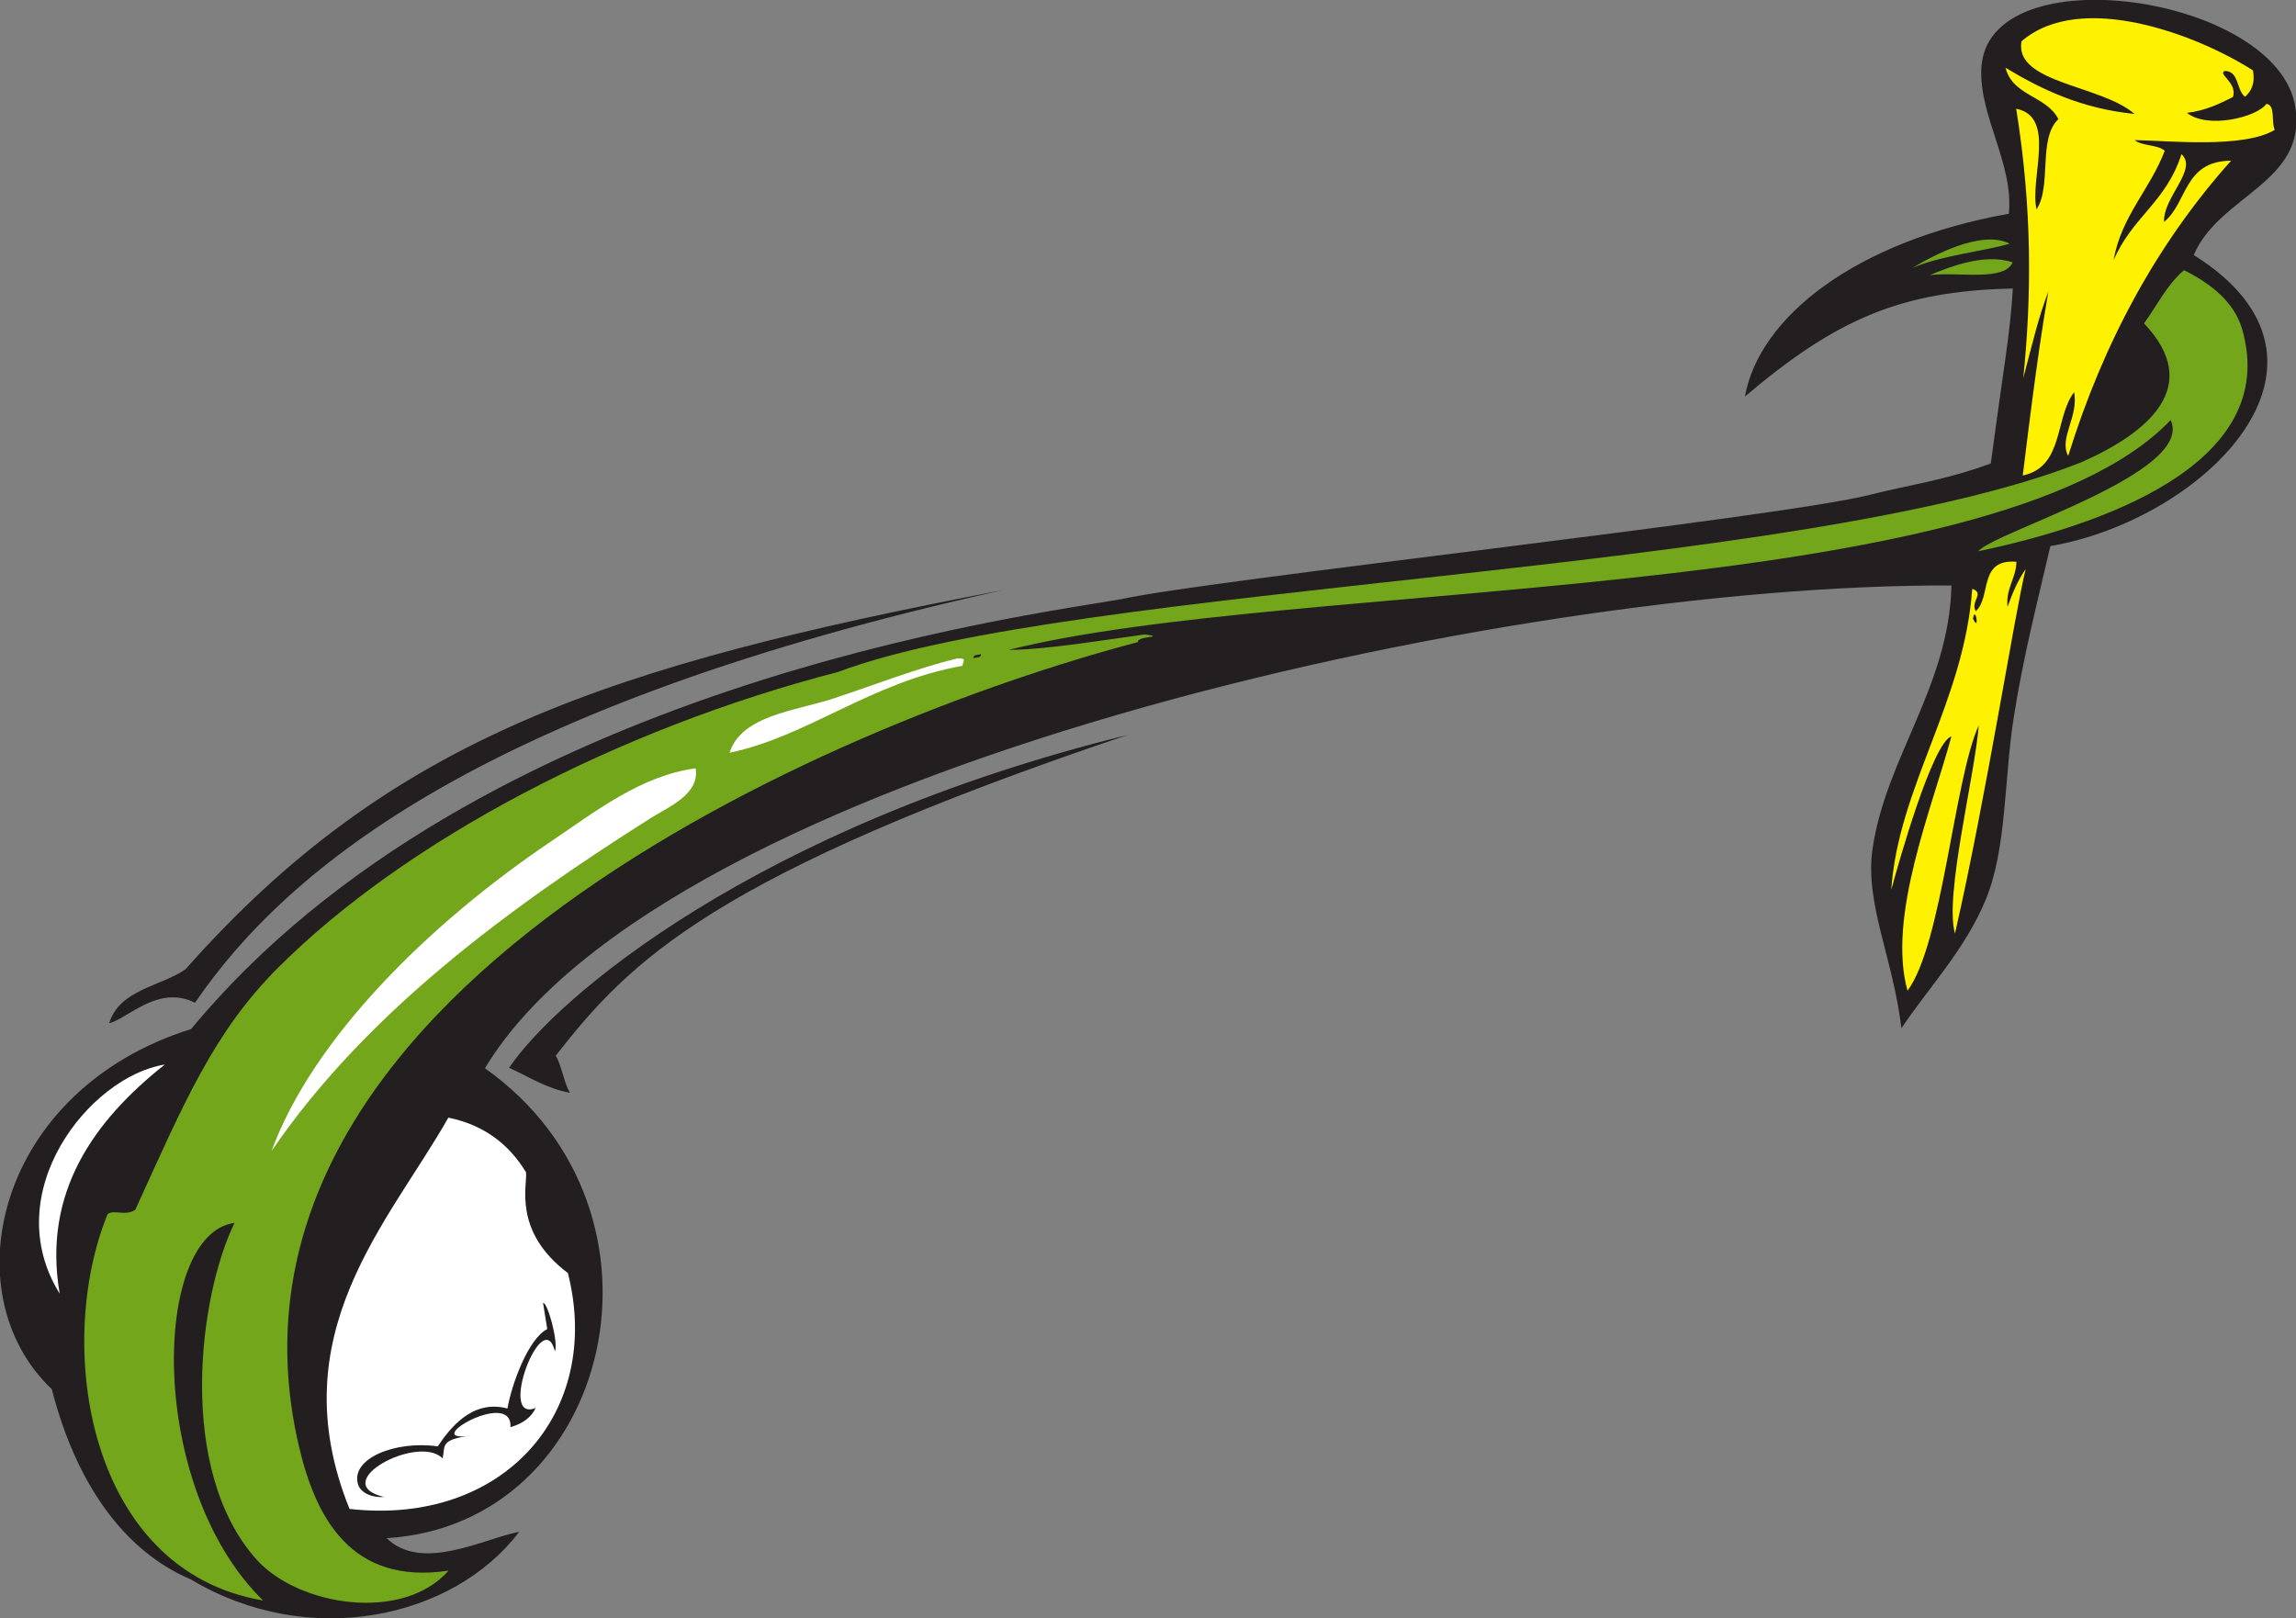
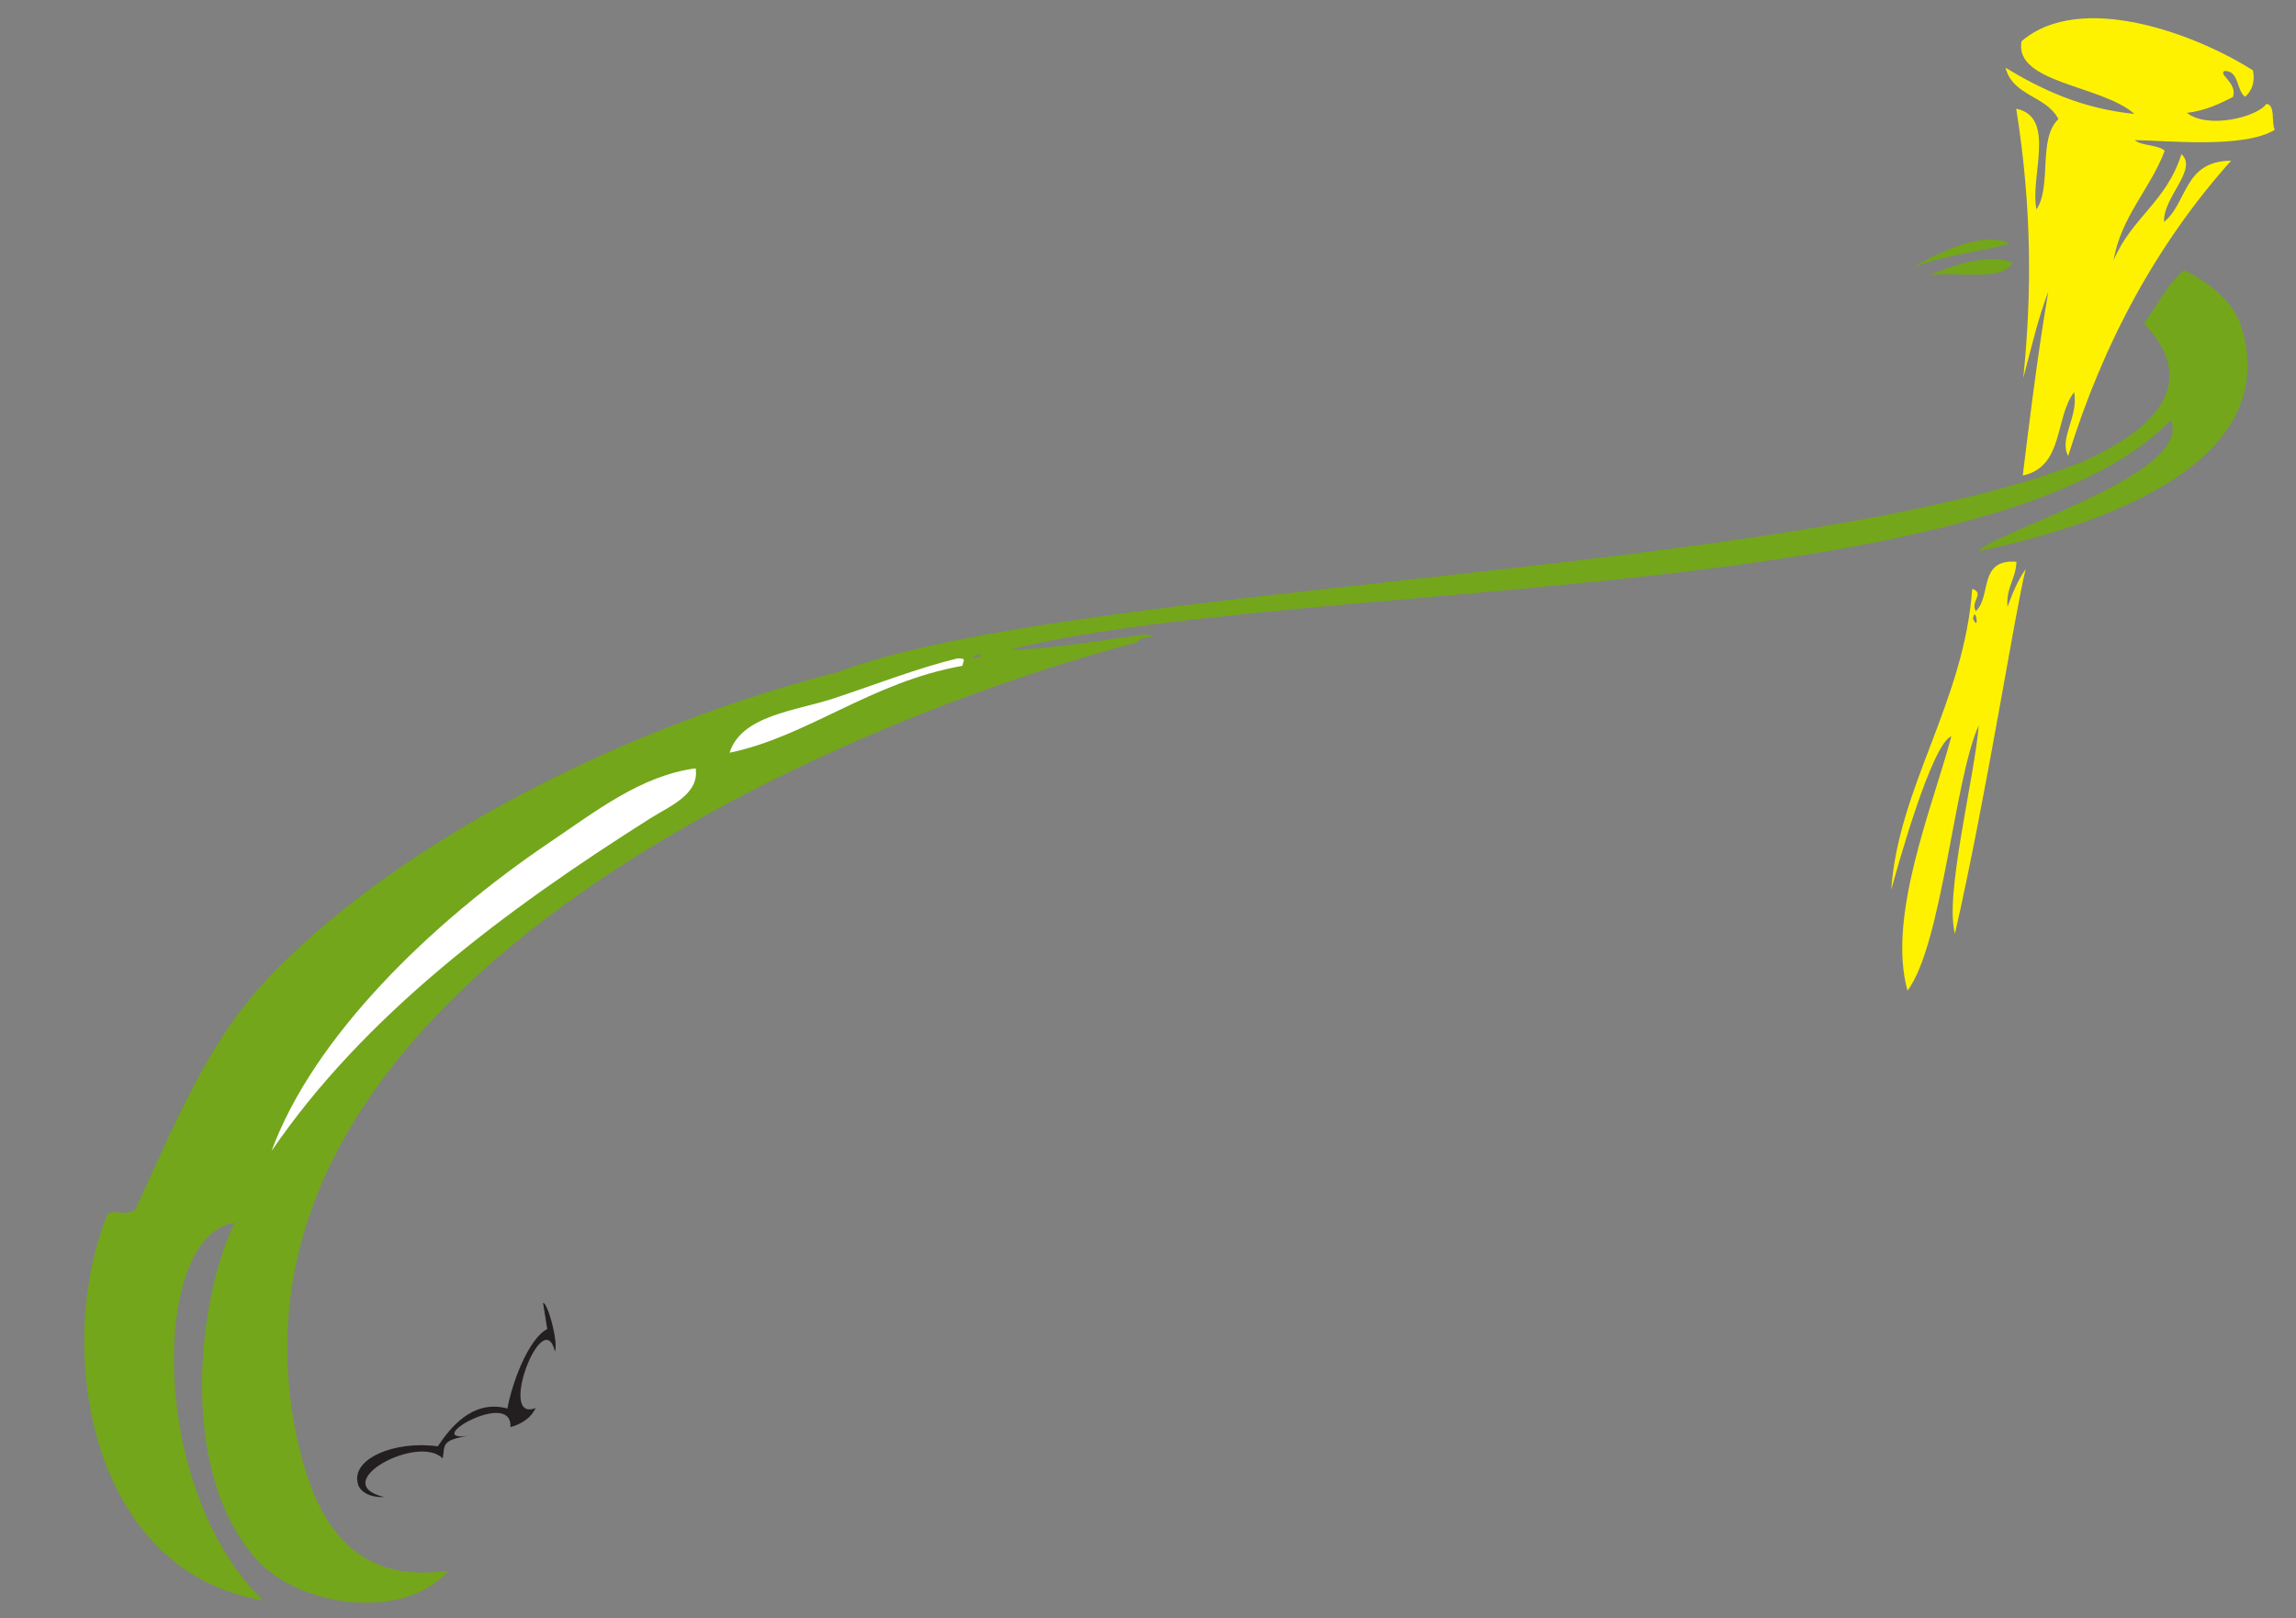
<svg xmlns="http://www.w3.org/2000/svg" viewBox="0 0 640.6 451.587" height="451.587" width="640.6" xml:space="preserve" id="svg2" version="1.1">
  <rect x="0" y="0" width="640.6" height="451.587" fill="#808080" stroke="none" />
  <defs id="defs6" />
  <g transform="matrix(1.333,0,0,-1.333,0,451.587)" id="g10">
    <g transform="scale(0.1)" id="g12">
-       <path id="path14" style="fill:#231f20;fill-opacity:1;fill-rule:evenodd;stroke:none" d="m 4591.58,2853.89 c 358.77,-224.34 20.86,-553.87 -300.02,-609.34 -26.37,-114.26 -57.17,-232.36 -77.19,-362.04 -19.47,-125.96 -14.2,-271.27 -57.77,-377.33 -43.07,-104.77 -120.47,-185.67 -176.8,-269.92 -17.32,146.29 -76.84,261.41 -60.51,375.01 27.46,191.15 160.61,340.67 165.22,551.86 C 3147.03,2166.35 1389.22,1772.81 1015,1151.54 1437.99,851.828 1281.62,196.563 809.285,167.824 883.43,95.539 1013.26,167.43 1086.82,181.094 948.844,-0.734 646.48,-66.543 399.473,81.457 258.434,141.133 158.391,284.266 108.469,479.668 -103.461,680.207 -8.012,1105.86 400.016,1233.59 997.164,1955.57 2153.2,2099 2348.14,2133.75 c 178.36,39.7 1382.74,170.95 1567.09,218.49 78.63,20.28 153.54,29.25 251.72,65.36 27.03,203.98 40.57,270.73 46.05,366.21 -234.21,-5.1 -369.23,-63.69 -560.78,-226.17 30.06,166.03 229.51,324.72 552.48,382.76 10.14,105.1 -62.61,204.42 -57.61,304.53 12.09,241.37 620.37,152.56 657.2,-81.21 25,-158.54 -158.69,-183.75 -212.71,-309.83 z M 2360.17,1849.22 c -867.73,-292.4 -1042.12,-473.03 -1196.89,-671.27 12.92,-22.5 16.57,-55.31 29.5,-77.81 -49.71,9.31 -85.95,33.58 -127.1,52.39 98.93,147.13 518.32,505.47 1294.49,696.69 z m -260.83,303.2 C 1024.05,1914.18 605.102,1576.73 408.086,1288.59 c -76.816,38.97 -141.738,-34.2 -179.563,-42.7 22.086,71.06 108.391,76.82 159.77,112.86 430.324,485.55 883.597,635.53 1711.047,793.67 v 0" />
      <path id="path16" style="fill:#73a61b;fill-opacity:1;fill-rule:evenodd;stroke:none" d="m 2396.36,2059.64 c 47.41,-6.24 -18.15,-3.04 -14.38,-15.95 C 1736.62,1873.73 404.988,1304.09 625.688,360.184 660.918,209.543 735.504,69.227 938.902,99.836 843.309,-8.797 624.813,25.066 536.766,123.309 369.508,309.98 415.66,673.973 490.898,827.801 317.742,804.953 307.234,274.531 550.641,37.383 182.324,99.59 113.285,572.043 225.219,846.125 c 14.605,10.664 34.937,-5.078 57.906,8.953 101.422,222.532 163.539,371.702 299.469,507.472 265.355,264.98 707.096,498.41 1171.486,618.52 489.78,185.35 2012.58,203.82 2603.44,439.45 138.71,61.69 255.29,158.45 130.02,290.28 27.48,37.46 47.63,80.68 83.75,111.33 57.38,-28.45 105.46,-67.61 121.54,-123 82.89,-286.04 -304.28,-413.3 -552.09,-465.36 32.22,40.53 454.02,163.64 402.58,274.64 -371.59,-389.89 -1837.5,-331.43 -2432.26,-481.17 79.99,0.71 191.61,19.8 285.3,32.4 z m 1809.96,818.09 c -46.17,-14.57 -145.91,-25.09 -203.63,-51.01 44.51,27.05 144.92,80.36 203.63,51.01 z m 6.31,-39.07 c -17.2,-40.99 -114.08,-19.27 -173.63,-26.91 41.8,17.18 114.02,46.46 173.63,26.91 z m -2159.44,-820.4 c -6.28,-1.87 -16.64,-0.54 -15.63,-8.13 6.27,1.88 16.63,0.54 15.63,8.13 v 0" />
      <path id="path18" style="fill:#ffffff;fill-opacity:1;fill-rule:evenodd;stroke:none" d="m 1456.1,1779.33 c 8.47,-54.57 -56.34,-80.27 -93.44,-103.72 -305.6,-193.1 -600.617,-413.23 -794.305,-697.387 87.247,237.867 332.606,477.667 582.205,646.217 95.28,64.34 191.79,140.21 305.54,154.89 z m 71,32.72 c 24.97,78.66 138.45,87.31 218.88,114.01 88.27,29.26 173.05,62.68 257.79,83.4 21.53,0.76 11.21,-5.59 10.96,-15.46 -191.17,-33.66 -324.96,-148.52 -487.63,-181.95 v 0" />
-       <path id="path20" style="fill:#ffffff;fill-opacity:1;fill-rule:evenodd;stroke:none" d="M 344.852,1159.26 C 196.395,1041.56 88.496,891.23 124.961,679.59 -6.246,891.289 187.945,1134.63 344.852,1159.26 Z M 1100.98,933.77 c 3.27,-27.161 -28.27,-123.555 87.72,-211.075 73.73,-292.234 -135.22,-529.797 -457.095,-493.683 -147.781,365.89 83.04,600.07 206.84,819.128 74.695,-15.33 126.925,-55.632 162.535,-114.37 v 0" />
      <path id="path22" style="fill:#fff200;fill-opacity:1;fill-rule:evenodd;stroke:none" d="m 4423.86,2842.79 c 39.34,91.51 109.85,121.14 142.09,222.21 35.32,-31.46 -39.16,-90.87 -36.42,-141.76 49.78,40.32 40.41,127.3 140.35,128.13 -155.02,-173.42 -267.31,-380.51 -341,-618.01 -20.04,36.42 22.35,82.33 12.37,133.51 -40.92,-54.16 -21.06,-156.21 -107.45,-174.55 30.9,253.26 42.33,316.37 53.46,385.22 -21.31,-57.81 -28.24,-89.43 -52.42,-181.41 17.42,170.41 19.08,353.23 -14.77,564.01 84.95,-17 27.93,-144.01 42.5,-210.78 32.58,49.35 2.47,148.11 45.81,189 -24.77,49.3 -95.38,47.73 -110.63,107.55 77.03,-46.55 160.66,-85.76 269.88,-96.61 -69.72,60.83 -252.32,64.27 -236.42,152.13 124.63,106.81 368.14,13.26 484.45,-61.07 4.82,-26.53 -3.01,-43.12 -16.52,-55.18 -18.48,13.26 -12.03,54.2 -42.62,54.02 -15.63,-6.24 26.95,-24.5 17.27,-54.51 -28.34,-14.04 -56.35,-28.36 -96.33,-33.23 43.28,-34.35 146.33,-9.26 166.44,18.92 19.44,-3 9.63,-38.44 17.29,-54.52 -65.63,-39.41 -223.4,-22.44 -293.21,-21.43 16.04,-12.9 47.41,-8.8 62.95,-22.25 -30.43,-80.62 -91.29,-137.27 -107.07,-229.39 z m -339.45,-996.4 c -39.92,-14.13 -110.76,-265.23 -125.9,-321.58 14.73,215.74 152.72,393.48 169.49,630.32 27.21,-9.11 -4.84,-27.02 7.56,-46.86 33.17,30.71 4.79,109.89 84.98,103.54 -0.9,-35.66 -22.44,-55.06 -18.67,-94.42 11.06,30.27 21.64,55.72 38.09,79.12 -23.11,-91.99 -80.84,-467.65 -148.05,-763.13 -22.54,79.19 41.37,328.3 49.79,436.11 -51.74,-113.87 -76.27,-458.45 -149.16,-555.61 -43.27,156.05 52.73,385.09 91.87,532.51 z m 45.22,246.09 c 14.78,-30.7 4.82,31.05 0.01,-0.01 l -0.01,0.01 z m 127.01,841.08 c 0.33,-46.33 -0.22,31.44 0,0 v 0 0" />
      <path id="path24" style="fill:#231f20;fill-opacity:1;fill-rule:evenodd;stroke:none" d="m 1136.65,660.145 c 9.29,2.363 32.5,-81.836 24.84,-101.395 -24.83,101.395 -121.59,-151.516 -40.23,-118.352 -9.3,-19.949 -27.46,-32.929 -52.85,-40.214 4.8,83.175 -196.949,-36.188 -81.949,-17.274 -66.34,-9.14 -54.039,-21.105 -60.035,-48.203 -50.633,52.234 -243.071,-51.336 -122.563,-80.773 -35.019,-1.621 -51.765,15.011 -54.617,27.129 -15.5,52.785 76.457,91.515 166.988,79.003 24.133,35.657 71.286,99.309 145.876,79.172 8.87,50.715 43.49,146.317 83.36,166.223 -2.93,18.242 -5.88,36.461 -8.82,54.684 v 0" />
    </g>
  </g>
</svg>